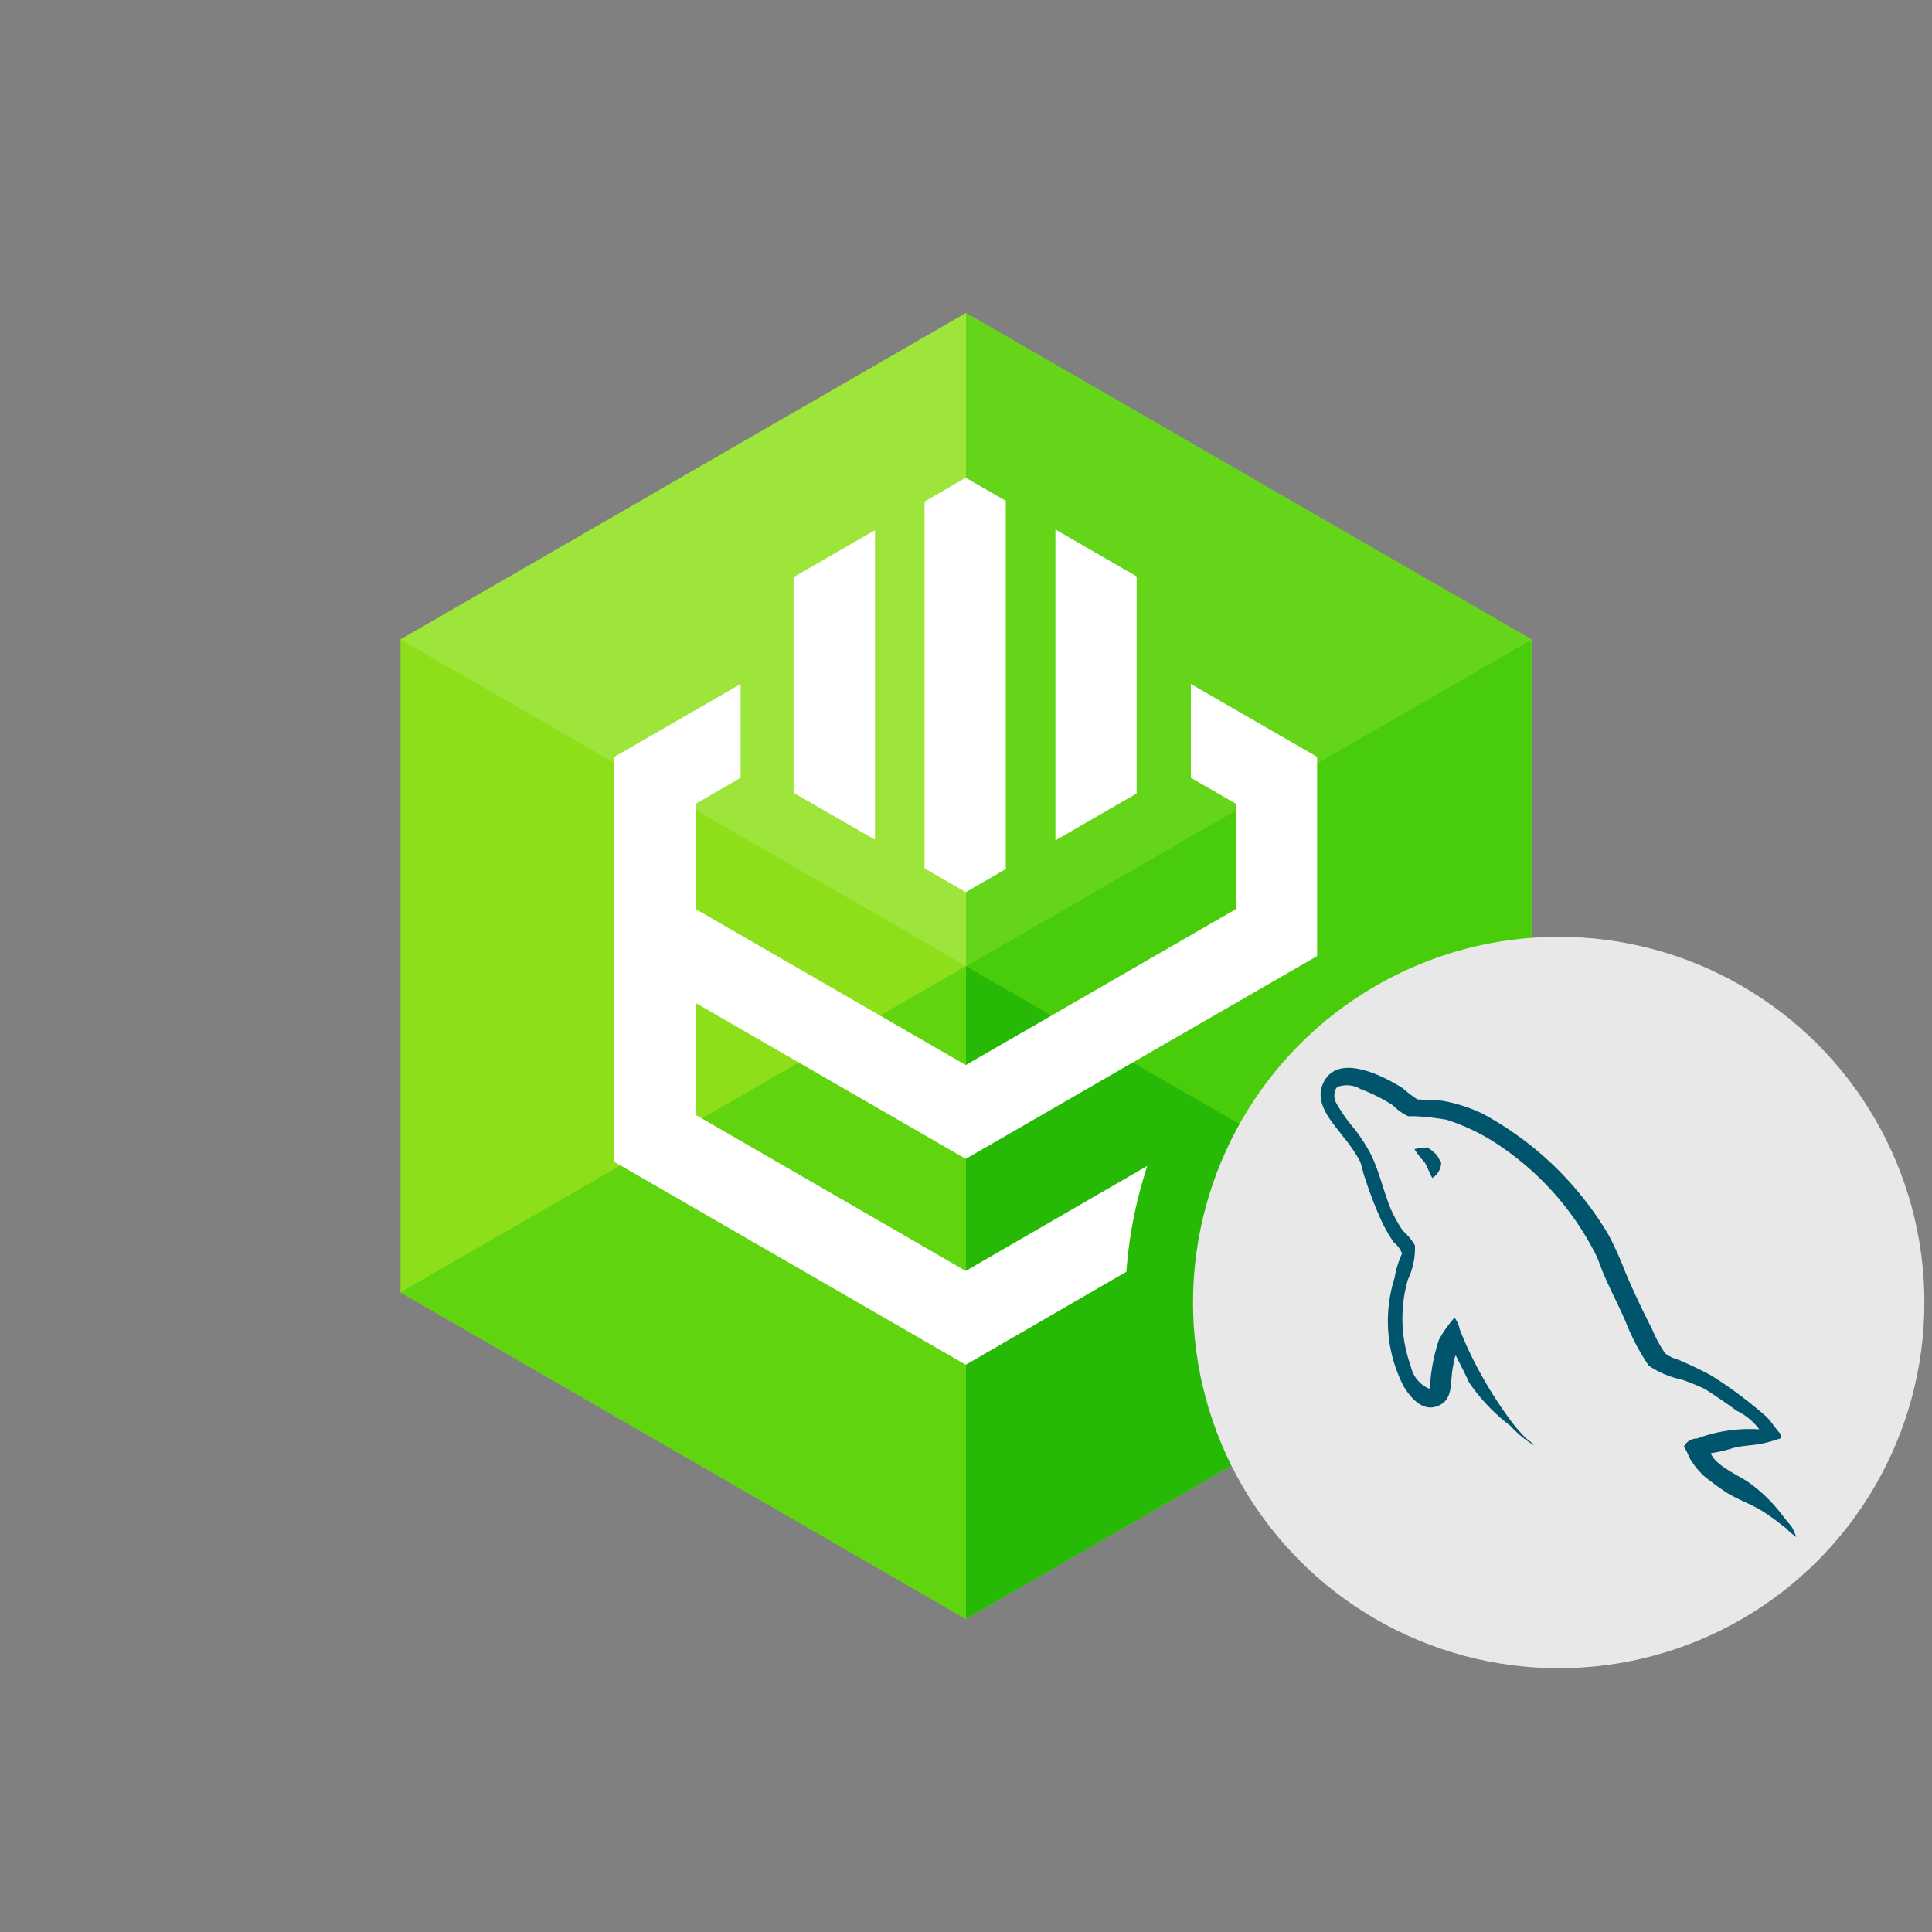
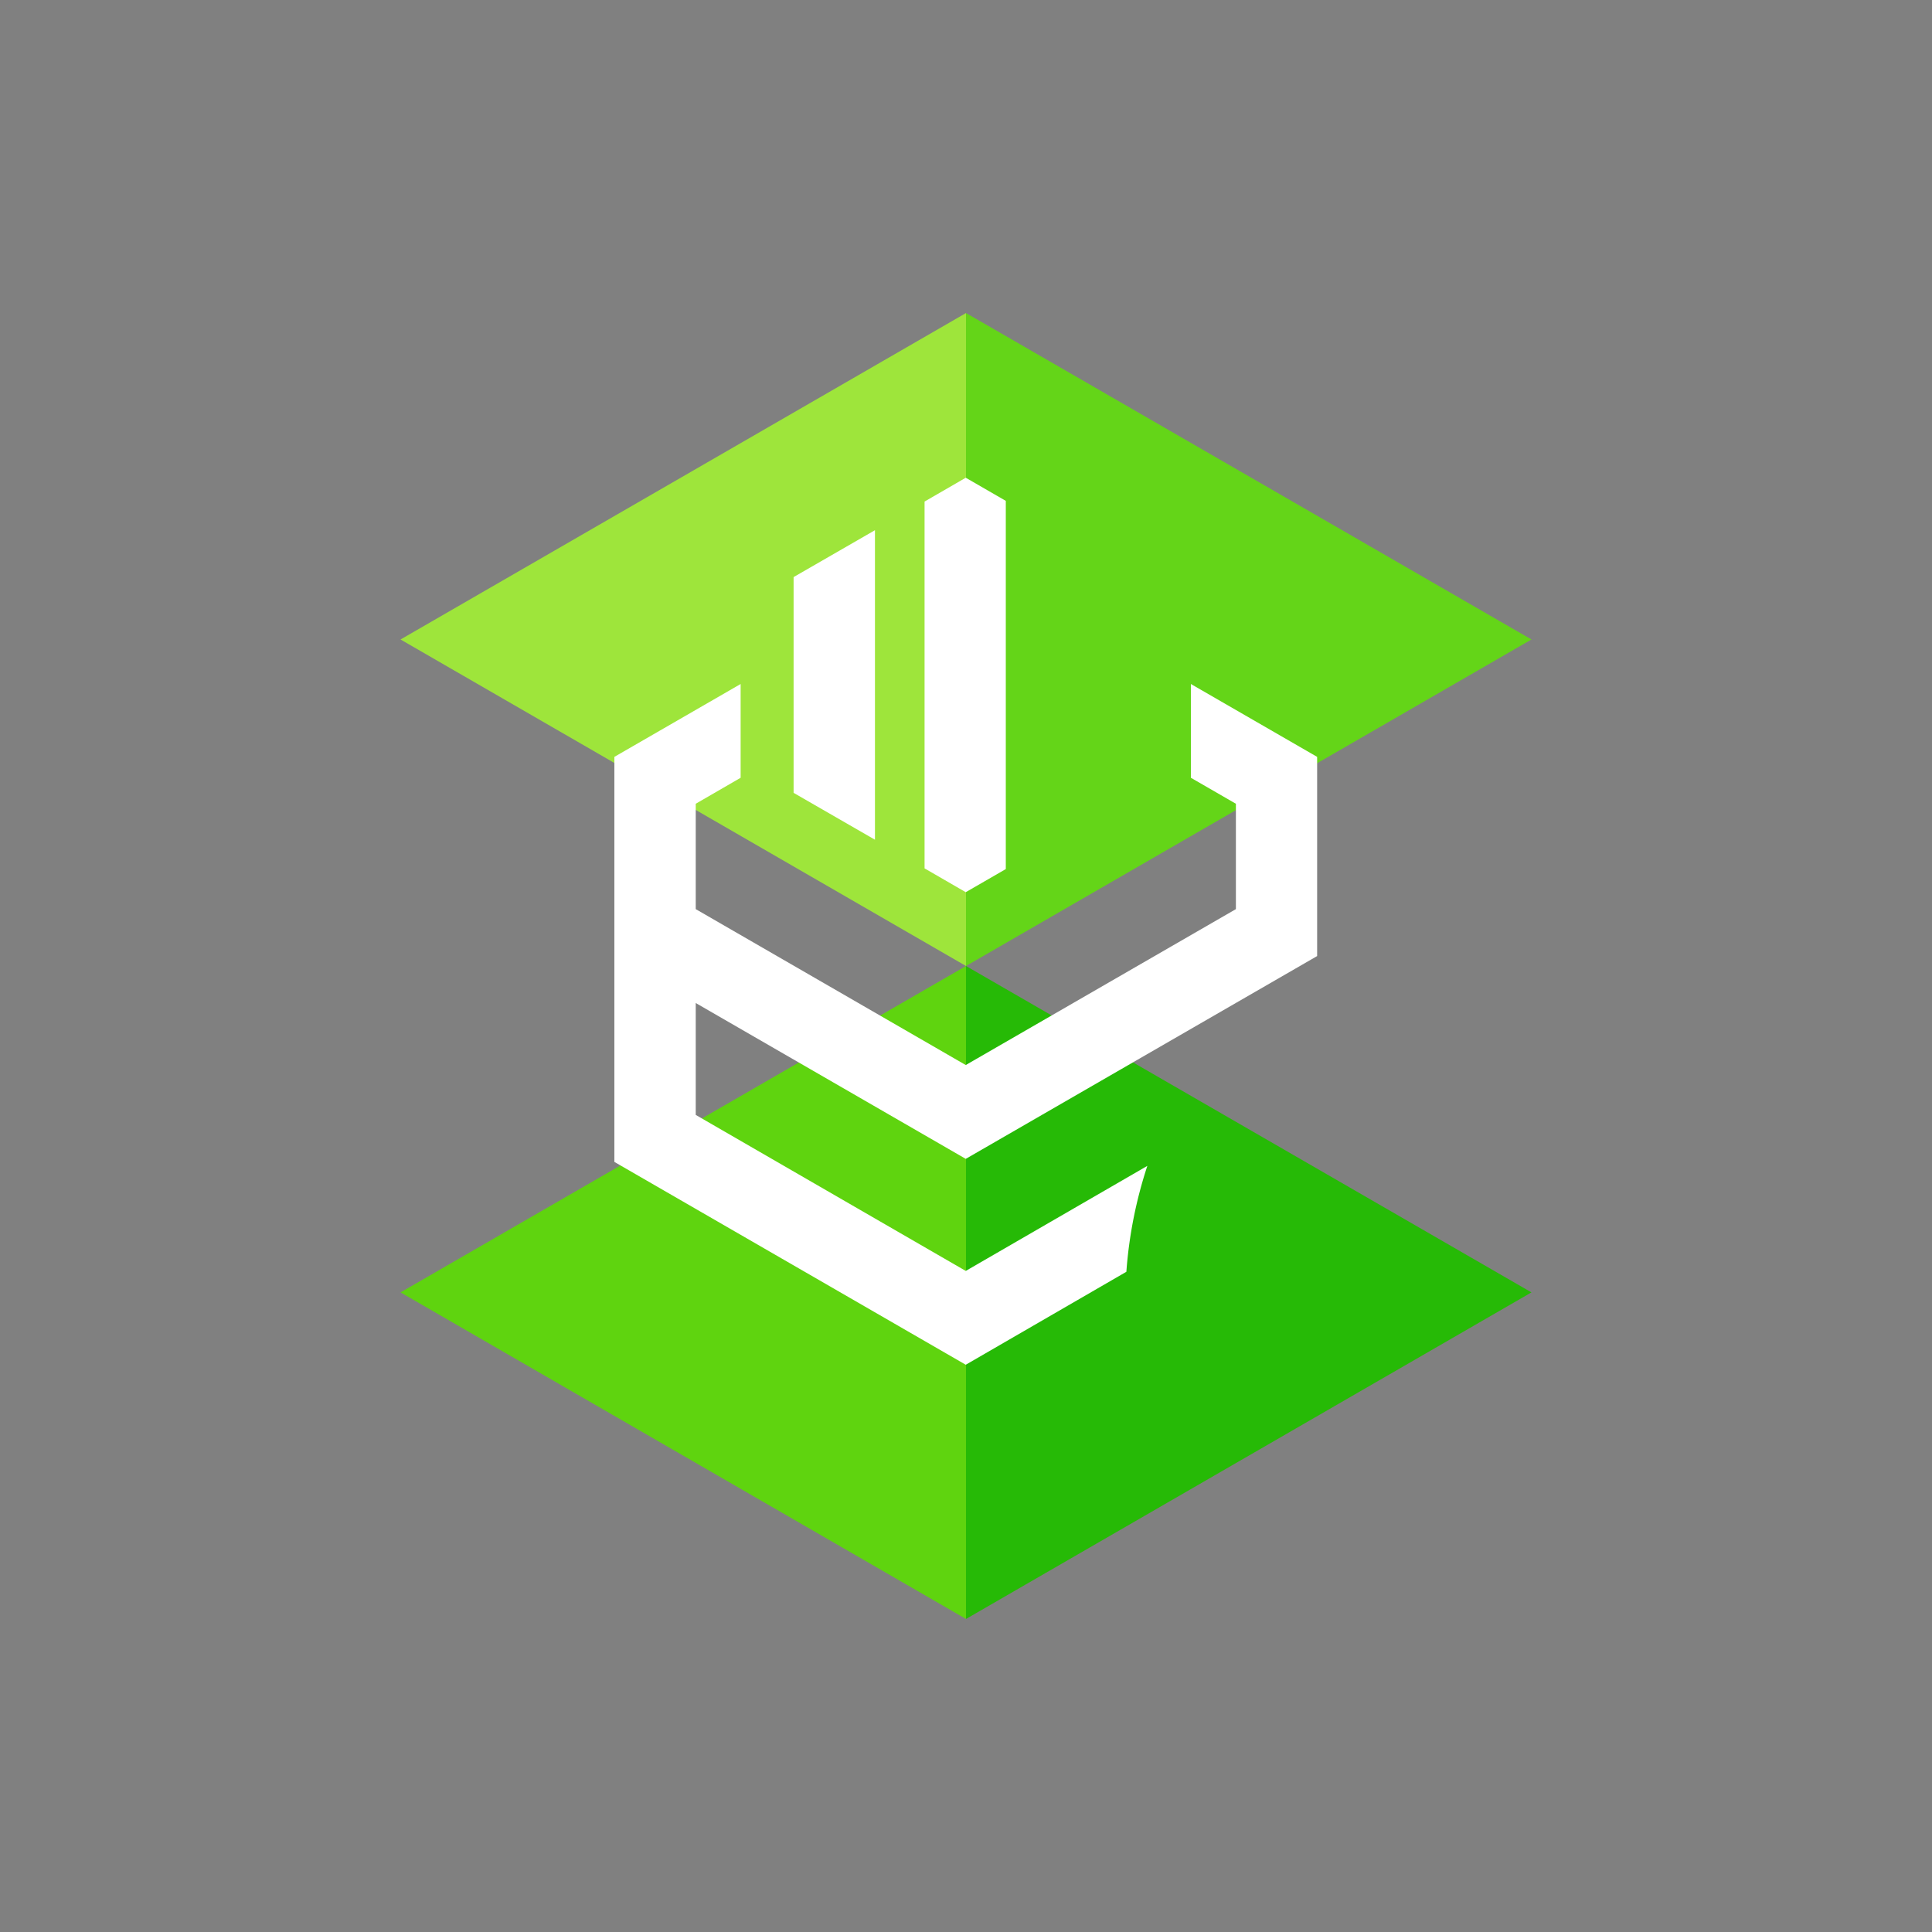
<svg xmlns="http://www.w3.org/2000/svg" viewBox="0 0 246 246">
  <rect x="0" y="0" width="246" height="246" fill="#808080" stroke="none" />
  <title>ODBC_MySQL</title>
  <rect width="246" height="246" fill="#fff" opacity="0" />
-   <polyline points="195 81.425 195 164.559 152.47 189.117 123 206.142 51 164.559 51 81.425 123 39.859 195 81.425" fill="#8de019" />
  <polyline points="123 39.859 51 81.425 123 123 123 39.859" fill="#9ee53b" />
  <polyline points="123 123 51 164.559 123 206.142 123 123" fill="#5fd40f" />
-   <polyline points="195 81.425 152.47 105.982 123 123 195 164.559 195 81.425" fill="#49cd0a" />
  <polyline points="123 39.859 123 123 152.47 105.982 195 81.425 123 39.859" fill="#64d518" />
  <polyline points="123 123 123 123 123 206.142 195 164.559 123 123" fill="#26ba06" />
  <path d="M151.633,87.093v11.94l5.733,3.309v13.416L122.969,135.61,88.587,115.758v-13.416l5.718-3.309v-11.94L78.227,96.372v51.572l44.742,25.829L143.42,161.935a56.06,56.06,0,0,1,2.67-13.485l-23.121,13.376L88.587,141.959V127.713l34.382,19.845L167.71,121.735V96.372Z" fill="#fff" />
  <polygon points="128.068 110.657 128.068 63.775 122.969 60.829 117.725 63.862 117.725 110.57 122.969 113.602 128.068 110.657" fill="#fff" />
  <polygon points="101.048 100.952 111.408 106.921 111.408 67.51 101.048 73.48 101.048 100.952" fill="#fff" />
-   <polygon points="144.73 73.394 134.387 67.424 134.387 107.009 144.73 101.03 144.73 73.394" fill="#fff" />
-   <ellipse cx="198.469" cy="165.846" rx="46.562" ry="46.566" fill="#e8e8e8" />
-   <path d="M224.017,182.002a19.05,19.05,0,0,0-7.916,1.16,1.897,1.897,0,0,0-1.693,1.03,7.08,7.08,0,0,1,.658,1.319,9.655,9.655,0,0,0,2.143,2.638c.871.662,1.742,1.321,2.64,1.899,1.604,1.006,3.43,1.558,4.986,2.638.899.588,1.822,1.319,2.64,1.954a5.556,5.556,0,0,0,1.318,1.082c-.288-.371-.367-.896-.659-1.318l-1.239-1.531a19.644,19.644,0,0,0-4.301-4.17c-1.32-.898-4.228-2.14-4.755-3.671a16.936,16.936,0,0,0,2.85-.659c1.397-.372,2.64-.288,4.121-.66.66-.162,1.319-.371,1.978-.58v-.478c-.736-.737-1.265-1.744-2.056-2.428a55.349,55.349,0,0,0-6.809-5.07,47.653,47.653,0,0,0-4.304-2.054,4.516,4.516,0,0,1-1.608-.794,16.894,16.894,0,0,1-1.691-3.165c-1.185-2.265-2.347-4.776-3.375-7.177a43.217,43.217,0,0,0-2.111-4.696,41.651,41.651,0,0,0-15.994-15.438,19.913,19.913,0,0,0-5.278-1.69l-3.087-.157a16.796,16.796,0,0,1-1.904-1.451c-2.352-1.478-8.416-4.698-10.163-.447-1.107,2.638,1.662,5.277,2.639,6.674a19.442,19.442,0,0,1,2.113,3.088c.289.716.37,1.453.66,2.19a48.62,48.62,0,0,0,2.142,5.542,19.44,19.44,0,0,0,1.525,2.638,3.142,3.142,0,0,1,1.034,1.402,11.729,11.729,0,0,0-.948,3.089,18.156,18.156,0,0,0,1.186,13.875c.659,1.034,2.219,3.299,4.329,2.432,2.116-.872,1.456-3.092,1.98-5.28a3.028,3.028,0,0,1,.289-1.156c.582,1.156,1.162,2.265,1.69,3.433a23.652,23.652,0,0,0,5.278,5.541,13.314,13.314,0,0,0,3.013,2.481,4.616,4.616,0,0,0-.949-.822,20.713,20.713,0,0,1-2.139-2.477,52.608,52.608,0,0,1-4.618-7.524,42.774,42.774,0,0,1-1.768-3.959,3.606,3.606,0,0,0-.66-1.482,15.379,15.379,0,0,0-1.98,2.801,23.285,23.285,0,0,0-1.162,6.226h-.157a4.037,4.037,0,0,1-2.271-2.851,17.859,17.859,0,0,1-.368-11.025,9.299,9.299,0,0,0,.897-4.351,7.464,7.464,0,0,0-1.53-1.85,16.963,16.963,0,0,1-1.482-2.639c-1.003-2.321-1.48-4.887-2.639-7.175a21.792,21.792,0,0,0-2.055-3.171,20.342,20.342,0,0,1-2.27-3.221,1.917,1.917,0,0,1-.16-1.69.661.661,0,0,1,.58-.528,3.431,3.431,0,0,1,2.639.371,21.259,21.259,0,0,1,4.091,2.057,7.285,7.285,0,0,0,1.954,1.4h.87a32.342,32.342,0,0,1,4.033.451,25.994,25.994,0,0,1,5.992,2.797,36.644,36.644,0,0,1,12.879,14.123c.503.945.717,1.815,1.162,2.803.872,2.032,1.949,4.088,2.796,6.064a27.666,27.666,0,0,0,2.932,5.547,12.265,12.265,0,0,0,4.224,1.767,28.662,28.662,0,0,1,2.848,1.156c1.402.872,2.804,1.85,4.123,2.805a7.663,7.663,0,0,1,2.849,2.346ZM181.792,146.111a6.653,6.653,0,0,0-1.693.211,12.906,12.906,0,0,0,1.318,1.693c.345.66.606,1.319.95,1.978a2.316,2.316,0,0,0,1.136-1.978,8.7,8.7,0,0,1-.497-.871,5.933,5.933,0,0,0-1.109-.946Z" fill="#00546b" />
</svg>